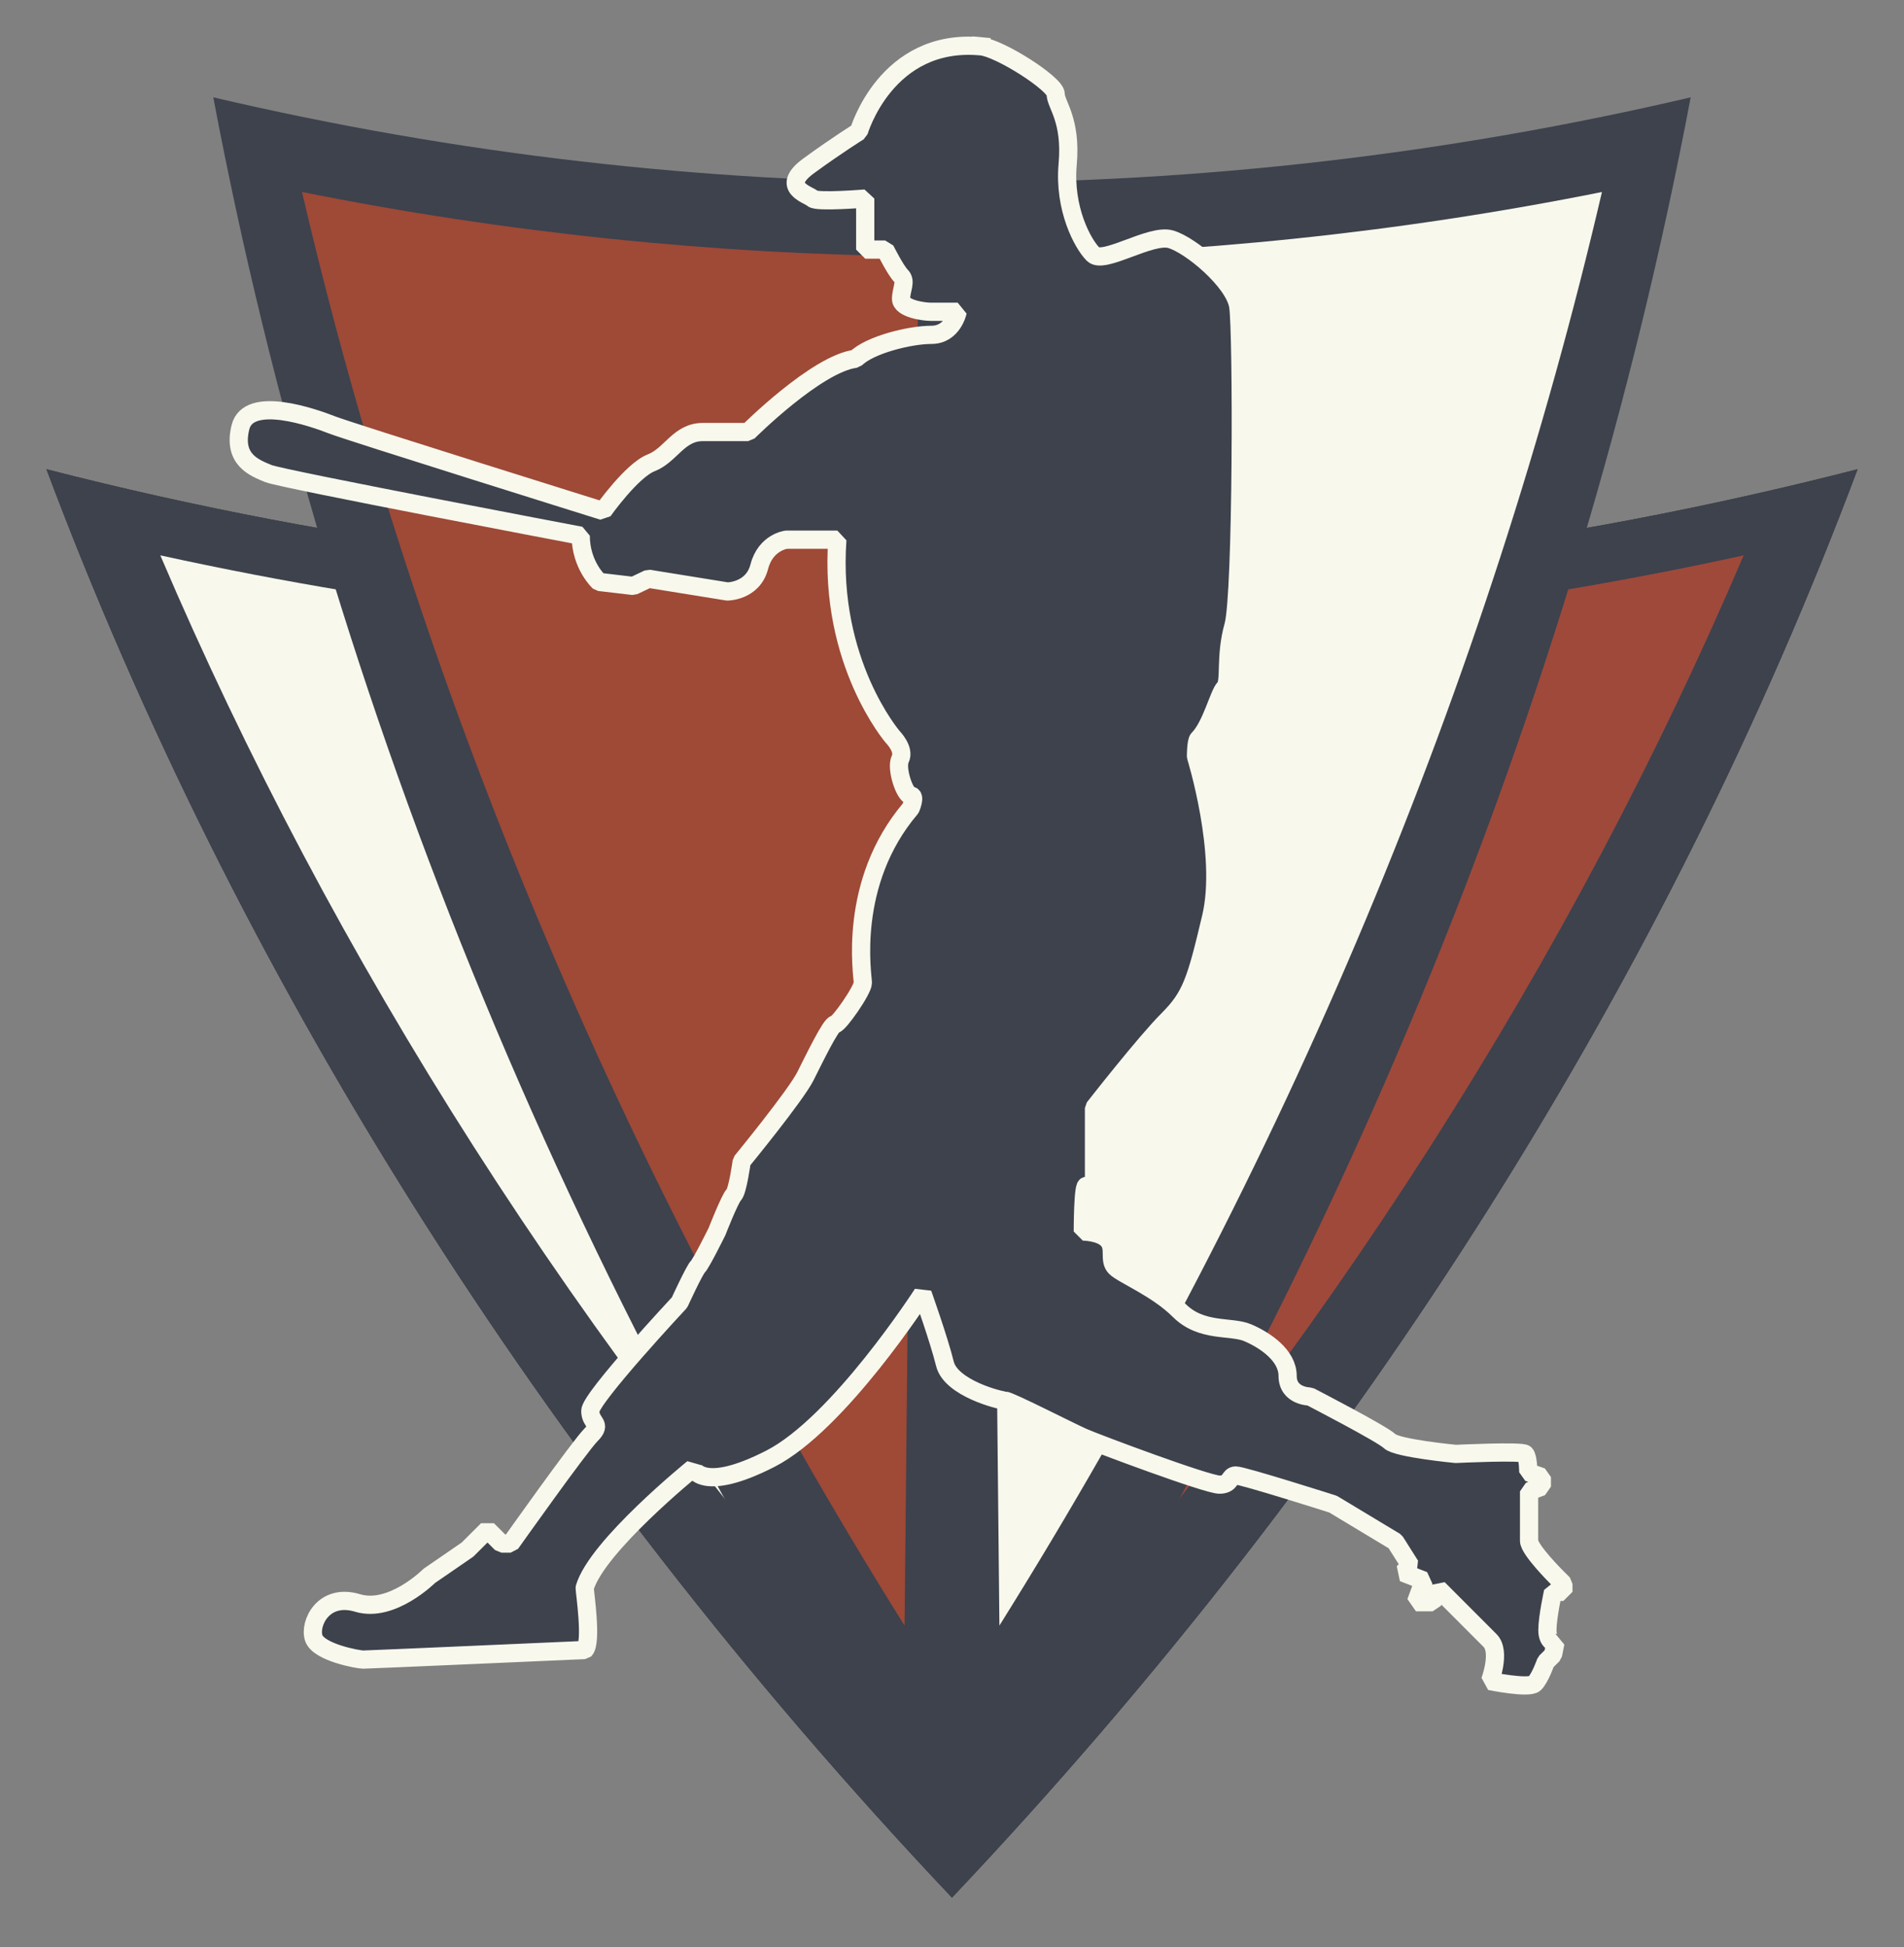
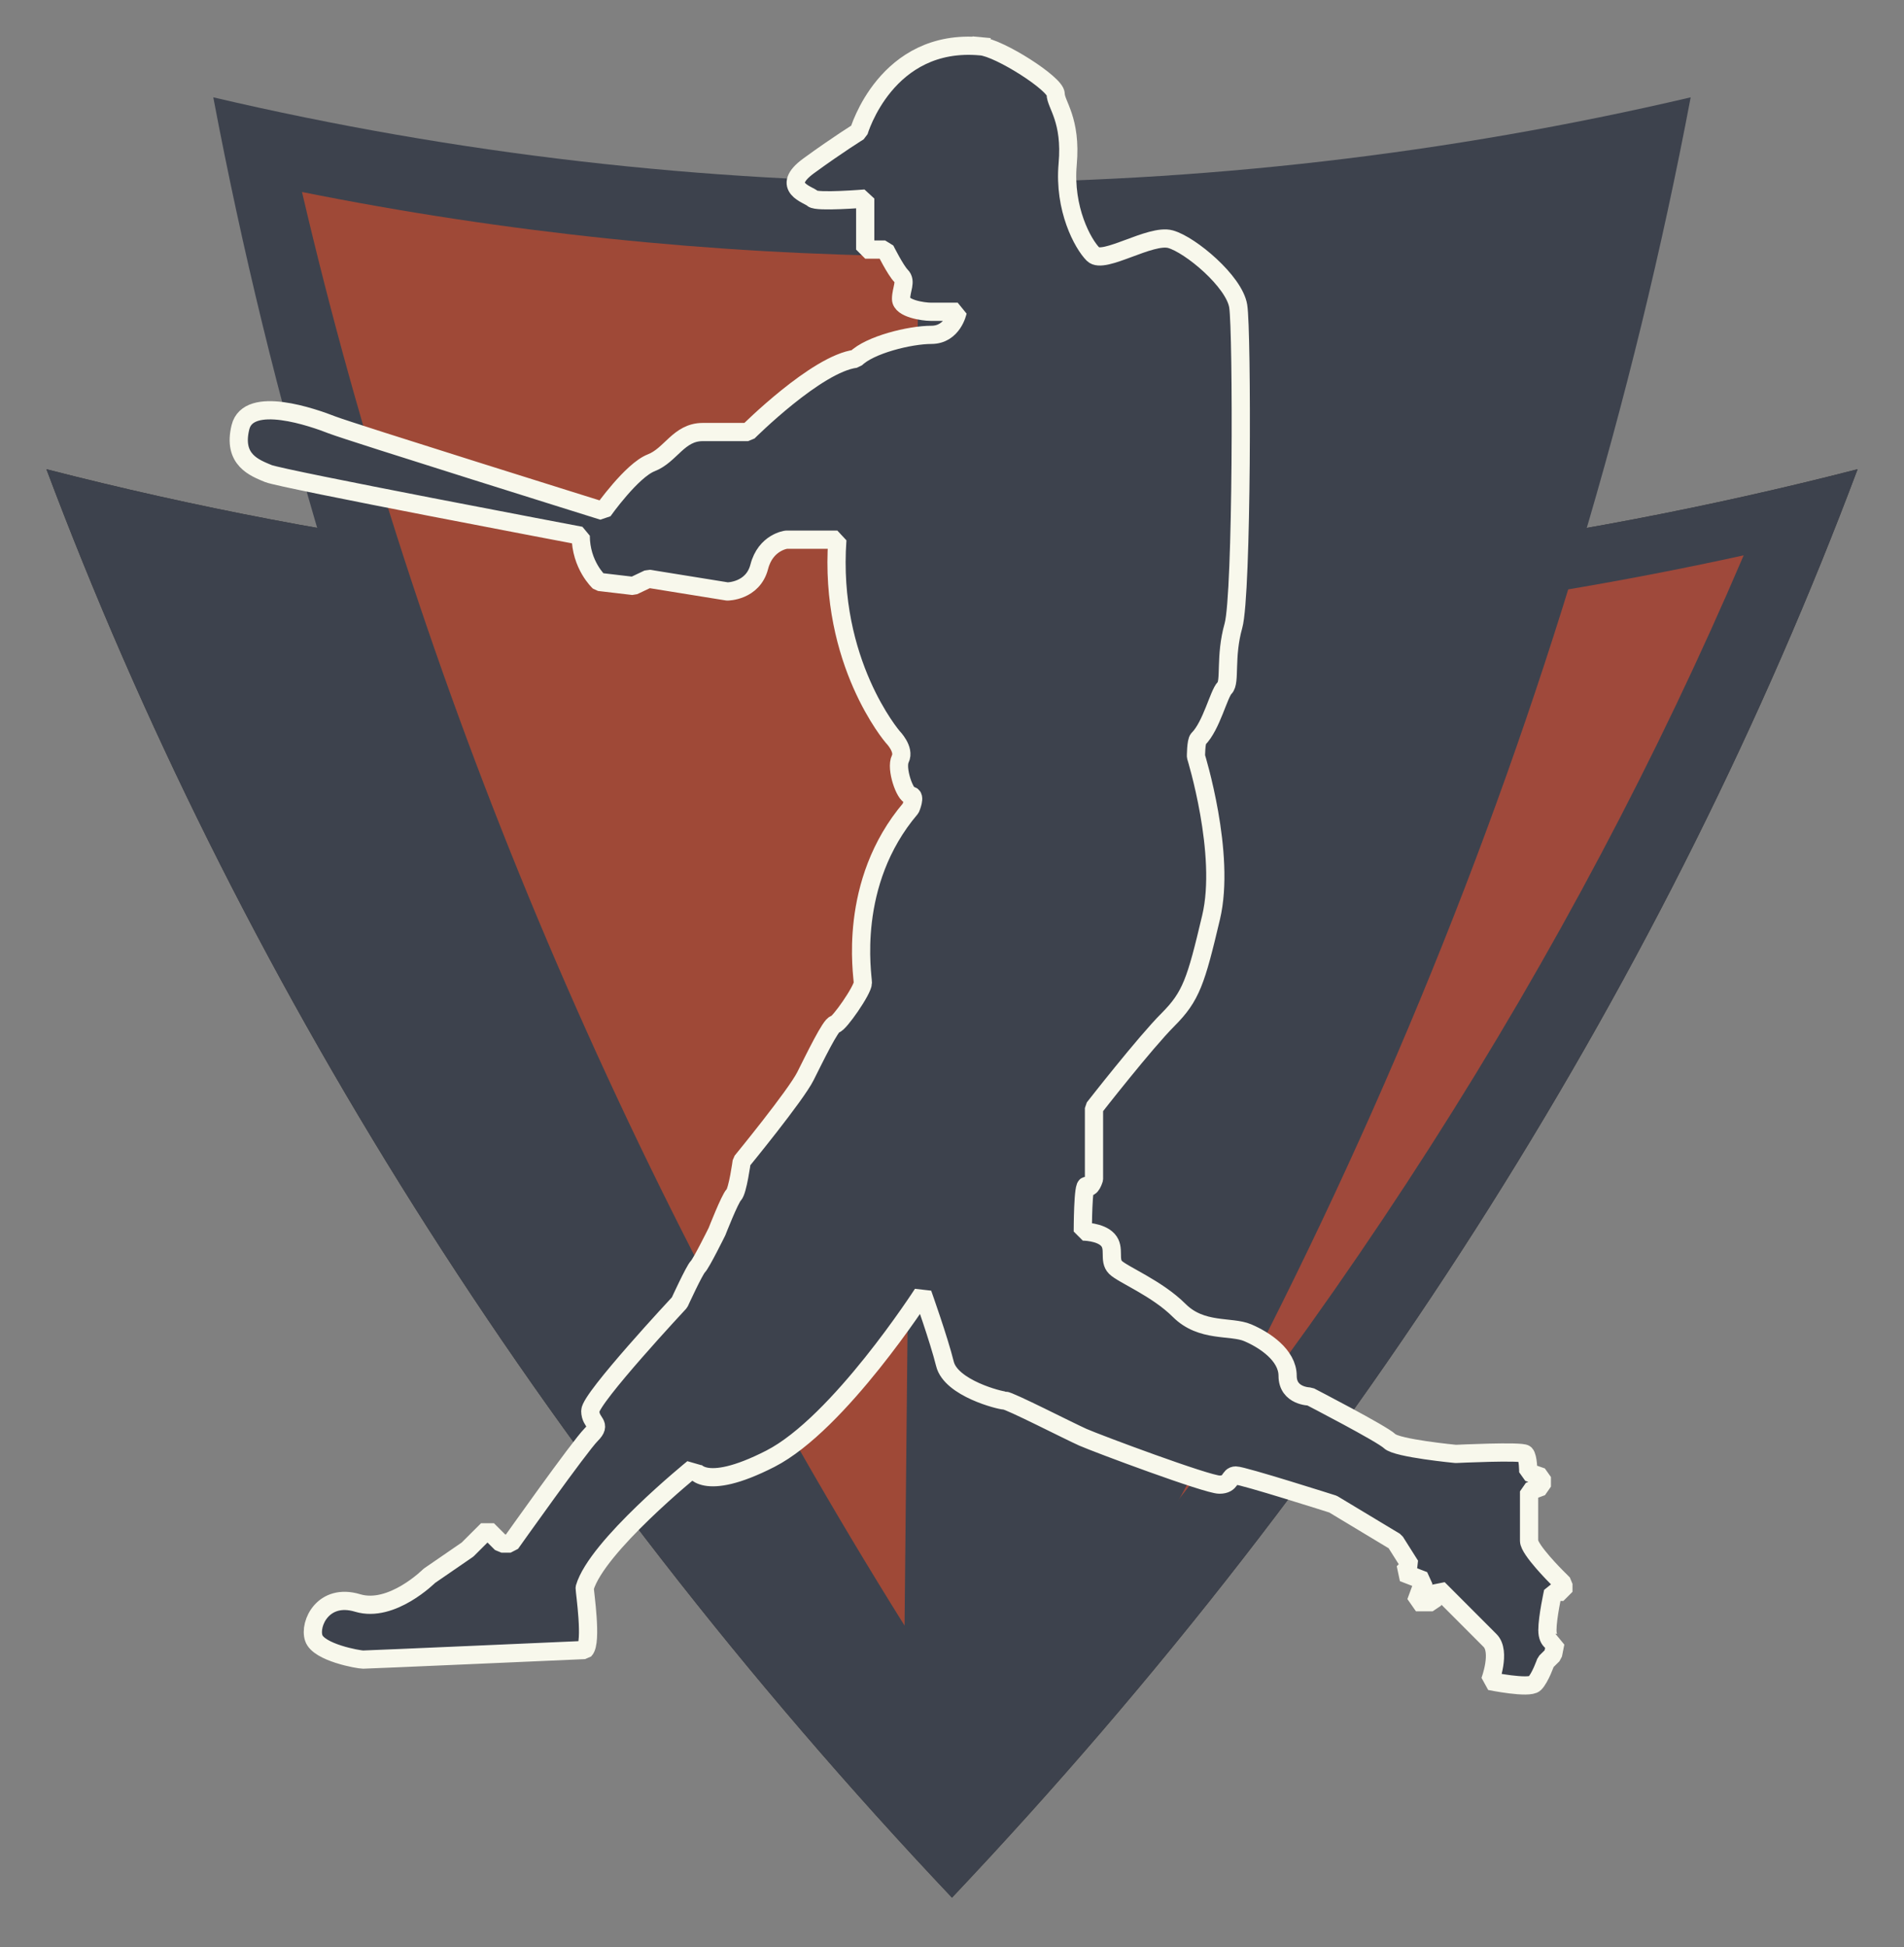
<svg xmlns="http://www.w3.org/2000/svg" xmlns:ns1="http://www.inkscape.org/namespaces/inkscape" xmlns:ns2="http://sodipodi.sourceforge.net/DTD/sodipodi-0.dtd" id="svg2985" version="1.1" ns1:version="0.48.2 r9819" width="228.969" height="234.12" xml:space="preserve" ns2:docname="logoflat.svgz" ns1:export-filename="C:\Users\Nolan\Desktop\Pennant Wars\logoflat.png" ns1:export-xdpi="157.23" ns1:export-ydpi="157.23">
  <rect width="100%" height="100%" fill="#808080" stroke="none" />
  <defs id="defs2989" />
  <ns2:namedview pagecolor="#ffffff" bordercolor="#666666" borderopacity="1" objecttolerance="10" gridtolerance="10" guidetolerance="10" ns1:pageopacity="0" ns1:pageshadow="2" ns1:window-width="1680" ns1:window-height="988" id="namedview2987" showgrid="false" ns1:zoom="2.2647405" ns1:cx="70.697917" ns1:cy="109.63631" ns1:window-x="-8" ns1:window-y="-8" ns1:window-maximized="1" ns1:current-layer="g2993" />
  <g id="g2993" ns1:groupmode="layer" ns1:label="CF" transform="matrix(1.25,0,0,-1.25,0,234.12)">
    <g id="g3898" ns1:export-xdpi="400.92999" ns1:export-ydpi="400.92999">
      <g id="g2995">
        <g transform="translate(0,187.296)" id="g3019" />
        <g ns1:export-ydpi="400.92999" ns1:export-xdpi="400.92999" id="g3875">
          <path d="M 91.586,-0.001 C 90.398,1.246 89.219,2.496 88.047,3.749 48.414,46.171 19.48,93.523 1.668,141.828 1.102,143.367 0.547,144.906 0,146.449 c 1.734,-0.477 3.473,-0.938 5.211,-1.387 7.062,-1.813 14.172,-3.402 21.309,-4.766 -3.446,12.496 -6.313,25.016 -8.59,37.535 -0.246,1.329 -0.481,2.653 -0.711,3.989 1.328,-0.336 2.656,-0.653 3.988,-0.965 46.293,-10.848 94.469,-10.848 140.762,0 1.332,0.312 2.656,0.629 3.984,0.965 -0.23,-1.336 -0.465,-2.66 -0.707,-3.989 -2.281,-12.519 -5.144,-25.039 -8.594,-37.535 7.141,1.364 14.246,2.953 21.309,4.766 1.742,0.449 3.477,0.91 5.215,1.387 -0.547,-1.543 -1.102,-3.082 -1.672,-4.621 C 163.695,93.523 134.762,46.171 95.129,3.749 93.957,2.496 92.777,1.246 91.586,-0.001" style="fill:none;fill-opacity:1;fill-rule:nonzero;stroke:none" id="path2997" />
          <path d="M 4.465,142.163 C 22.539,94.015 51.727,46.894 91.586,4.765 c 39.859,42.129 69.051,89.25 87.125,137.398 -57.152,-14.687 -117.094,-14.687 -174.246,0" style="fill:#373535;fill-opacity:1;fill-rule:nonzero;stroke:none" id="path2999" />
          <path d="M 167.75,133.878 C 151.277,95.288 127.492,57.667 96.656,23.16 c -0.375,34.164 -0.754,68.328 -1.133,102.492 24.223,0.265 48.426,3.011 72.227,8.226" style="fill:#c1343e;fill-opacity:1;fill-rule:nonzero;stroke:none" id="path3001" />
          <path d="M 15.426,133.878 C 31.898,95.288 55.68,57.667 86.516,23.16 c 0.379,34.164 0.754,68.328 1.132,102.492 -24.222,0.265 -48.421,3.011 -72.222,8.226" style="fill:#37ade2;fill-opacity:1;fill-rule:nonzero;stroke:none" id="path3003" />
-           <path d="M 167.75,133.878 C 151.277,95.288 127.492,57.667 96.656,23.16 c -0.375,34.164 -0.754,68.328 -1.133,102.492 24.223,0.265 48.426,3.011 72.227,8.226" style="fill:#c1343e;fill-opacity:1;fill-rule:nonzero;stroke:none" id="path3007" />
          <g id="g3842">
            <path id="path3005" style="fill:#3d424d;fill-opacity:1;fill-rule:nonzero;stroke:none" d="M 4.465,142.163 C 22.539,94.015 51.727,46.894 91.586,4.765 c 39.859,42.129 69.051,89.25 87.125,137.398 -57.152,-14.687 -117.094,-14.687 -174.246,0" />
            <path id="path3009" style="fill:#9f493b;fill-opacity:1;fill-rule:nonzero;stroke:none" d="m 95.523,125.652 c 0.379,-34.164 0.758,-68.328 1.133,-102.492 30.836,34.511 54.617,72.128 71.094,110.718 -23.801,-5.215 -48.004,-7.957 -72.227,-8.226" />
-             <path id="path3011" style="fill:#f8f8ec;fill-opacity:1;fill-rule:nonzero;stroke:none" d="m 86.516,23.16 c 0.375,34.164 0.754,68.328 1.132,102.492 -24.222,0.269 -48.421,3.011 -72.226,8.226 C 31.898,95.288 55.68,57.671 86.516,23.16" />
            <path id="path3013" style="fill:#3d424d;fill-opacity:1;fill-rule:nonzero;stroke:none" d="M 162.652,177.933 C 151.648,119.749 127.887,61.445 91.586,7.312 55.289,61.445 31.523,119.749 20.52,177.933 c 46.746,-10.949 95.386,-10.949 142.132,0" />
            <path id="path3015" style="fill:#9f4937;fill-opacity:1;fill-rule:nonzero;stroke:none" d="m 29.055,168.828 c 10.953,-46.973 30.32,-93.704 57.968,-137.895 0.442,43.906 0.891,87.809 1.336,131.711 -19.871,0.203 -39.726,2.262 -59.304,6.184" />
-             <path id="path3017" style="fill:#f8f8ec;fill-opacity:1;fill-rule:nonzero;stroke:none" d="M 154.117,168.828 C 143.164,121.855 123.797,75.124 96.148,30.933 c -0.441,43.906 -0.886,87.809 -1.332,131.711 19.868,0.203 39.723,2.262 59.301,6.184" />
          </g>
          <path d="m 94.358,182.845 c 1.816,-0.164 7.205,-3.608 7.205,-4.597 0,-1.001 1.536,-2.457 1.152,-6.75 -0.38,-4.297 1.456,-7.665 2.453,-8.662 0.996,-1.001 5.52,1.992 7.441,1.452 1.912,-0.533 6.133,-4.061 6.514,-6.437 0.384,-2.377 0.384,-27.754 -0.461,-30.747 -0.844,-2.989 -0.267,-5.405 -0.844,-5.977 -0.572,-0.576 -1.264,-3.644 -2.529,-4.909 -0.231,-0.231 -0.231,-1.684 -0.231,-1.684 0,0 2.913,-9.358 1.452,-15.487 -1.452,-6.138 -1.912,-7.589 -4.133,-9.818 -2.225,-2.225 -7.129,-8.51 -7.129,-8.51 l 0,-6.825 c 0,0 -0.308,-1.068 -0.692,-0.688 -0.384,0.388 -0.384,-4.368 -0.384,-4.368 0,0 1.688,0 2.412,-0.805 0.732,-0.804 0.04,-1.956 0.732,-2.644 0.688,-0.691 3.985,-2 6.133,-4.144 2.149,-2.145 4.982,-1.456 6.594,-2.145 1.612,-0.688 3.833,-2.149 3.833,-4.141 0,-1.993 2.149,-1.993 2.149,-1.993 0,0 6.973,-3.604 7.665,-4.292 0.692,-0.688 6.365,-1.228 6.365,-1.228 0,0 6.361,0.308 6.67,0 0.304,-0.308 0.304,-1.765 0.304,-1.765 l 1.304,-0.456 0,-0.924 -1.228,-0.457 0,-4.756 c 0,-0.841 2.609,-3.448 2.609,-3.448 l 0.692,-0.692 0,-0.768 -0.997,0 c 0,0 -0.54,-2.449 -0.54,-3.677 0,-1.228 0.768,-1.228 0.768,-1.228 l -0.228,-1.152 -0.696,-0.688 c 0,0 -0.532,-1.532 -1.068,-2.069 -0.54,-0.536 -4.297,0.232 -4.297,0.232 0,0 1.076,2.836 0,3.904 -1.072,1.076 -4.981,4.989 -4.981,4.989 l -0.537,-1.308 -1.608,0 0.764,2.076 -1.992,0.765 0.688,0.687 -1.456,2.304 -5.981,3.601 c 0,0 -8.662,2.756 -9.354,2.756 -0.688,0 -0.384,-0.88 -1.572,-0.88 -1.188,0 -11.766,3.952 -13.147,4.561 -1.381,0.617 -7.054,3.528 -7.514,3.528 -0.46,0 -5.173,1.189 -5.749,3.529 -0.577,2.336 -2.149,6.745 -2.149,6.745 0,0 -8.049,-12.498 -14.643,-15.871 -6.597,-3.373 -7.438,-0.917 -7.438,-0.917 0,0 -9.277,-7.514 -10.429,-11.506 0,-0.384 0.732,-5.253 0,-5.977 0,0 -20.853,-0.921 -21.313,-0.921 -0.46,0 -4.297,0.688 -4.752,2.077 -0.461,1.376 0.92,4.364 4.217,3.369 3.297,-0.997 6.901,2.609 6.901,2.609 l 3.677,2.528 1.92,1.916 1.341,-1.34 0.884,0 c 0,0 6.629,9.35 7.741,10.466 1.112,1.108 -0.076,1.068 -0.076,2.292 0,1.232 8.586,10.434 8.586,10.434 0,0 1.421,3.101 1.765,3.445 0.344,0.348 1.84,3.377 1.84,3.377 0,0 1.228,3.14 1.608,3.524 0.384,0.38 0.768,3.221 0.768,3.221 0,0 5.213,6.36 6.133,8.205 0.921,1.836 2.453,4.985 2.837,4.985 0.384,0 2.684,3.293 2.684,3.985 0,0.688 -1.532,9.586 4.601,16.792 0,0 0.536,1.228 0,1.228 -0.544,0 -1.456,2.605 -1.001,3.52 0.457,0.921 -0.724,2.113 -0.724,2.113 0,0 -6.173,7.165 -5.329,18.975 l -4.909,0 c 0,0 -1.992,-0.231 -2.605,-2.609 -0.616,-2.372 -3.069,-2.372 -3.069,-2.372 l -7.589,1.224 -1.456,-0.692 -3.297,0.388 c 0,0 -1.764,1.609 -1.764,4.441 0,0 -28.754,5.446 -30.054,5.981 -1.304,0.544 -3.453,1.308 -2.684,4.449 0.764,3.144 7.054,0.92 8.817,0.227 1.765,-0.683 26.069,-8.278 26.069,-8.278 0,0 2.761,3.909 4.638,4.638 1.876,0.728 2.644,2.957 4.945,2.957 l 4.372,0 c 0,0 6.594,6.589 10.351,7.049 1.34,1.341 5.213,2.3 7.281,2.3 2.069,0 2.529,2.22 2.529,2.22 l -2.609,0 c -0.688,0 -2.836,0.308 -2.836,1.233 0,0.916 0.536,1.684 0,2.219 -0.533,0.537 -1.529,2.529 -1.529,2.529 l -1.92,0 0,4.909 c 0,0 -4.672,-0.384 -5.056,0 -0.384,0.384 -3.221,1.072 -0.384,3.145 2.836,2.068 4.825,3.292 4.825,3.292 0,0 2.613,9.05 11.734,8.206" style="fill:#3d424d;fill-opacity:1;fill-rule:nonzero;stroke:#f8f8ec;stroke-width:1.752;stroke-linecap:square;stroke-linejoin:miter;stroke-miterlimit:0;stroke-opacity:1;stroke-dasharray:none" id="path3023" ns1:connector-curvature="0" />
        </g>
      </g>
    </g>
  </g>
</svg>